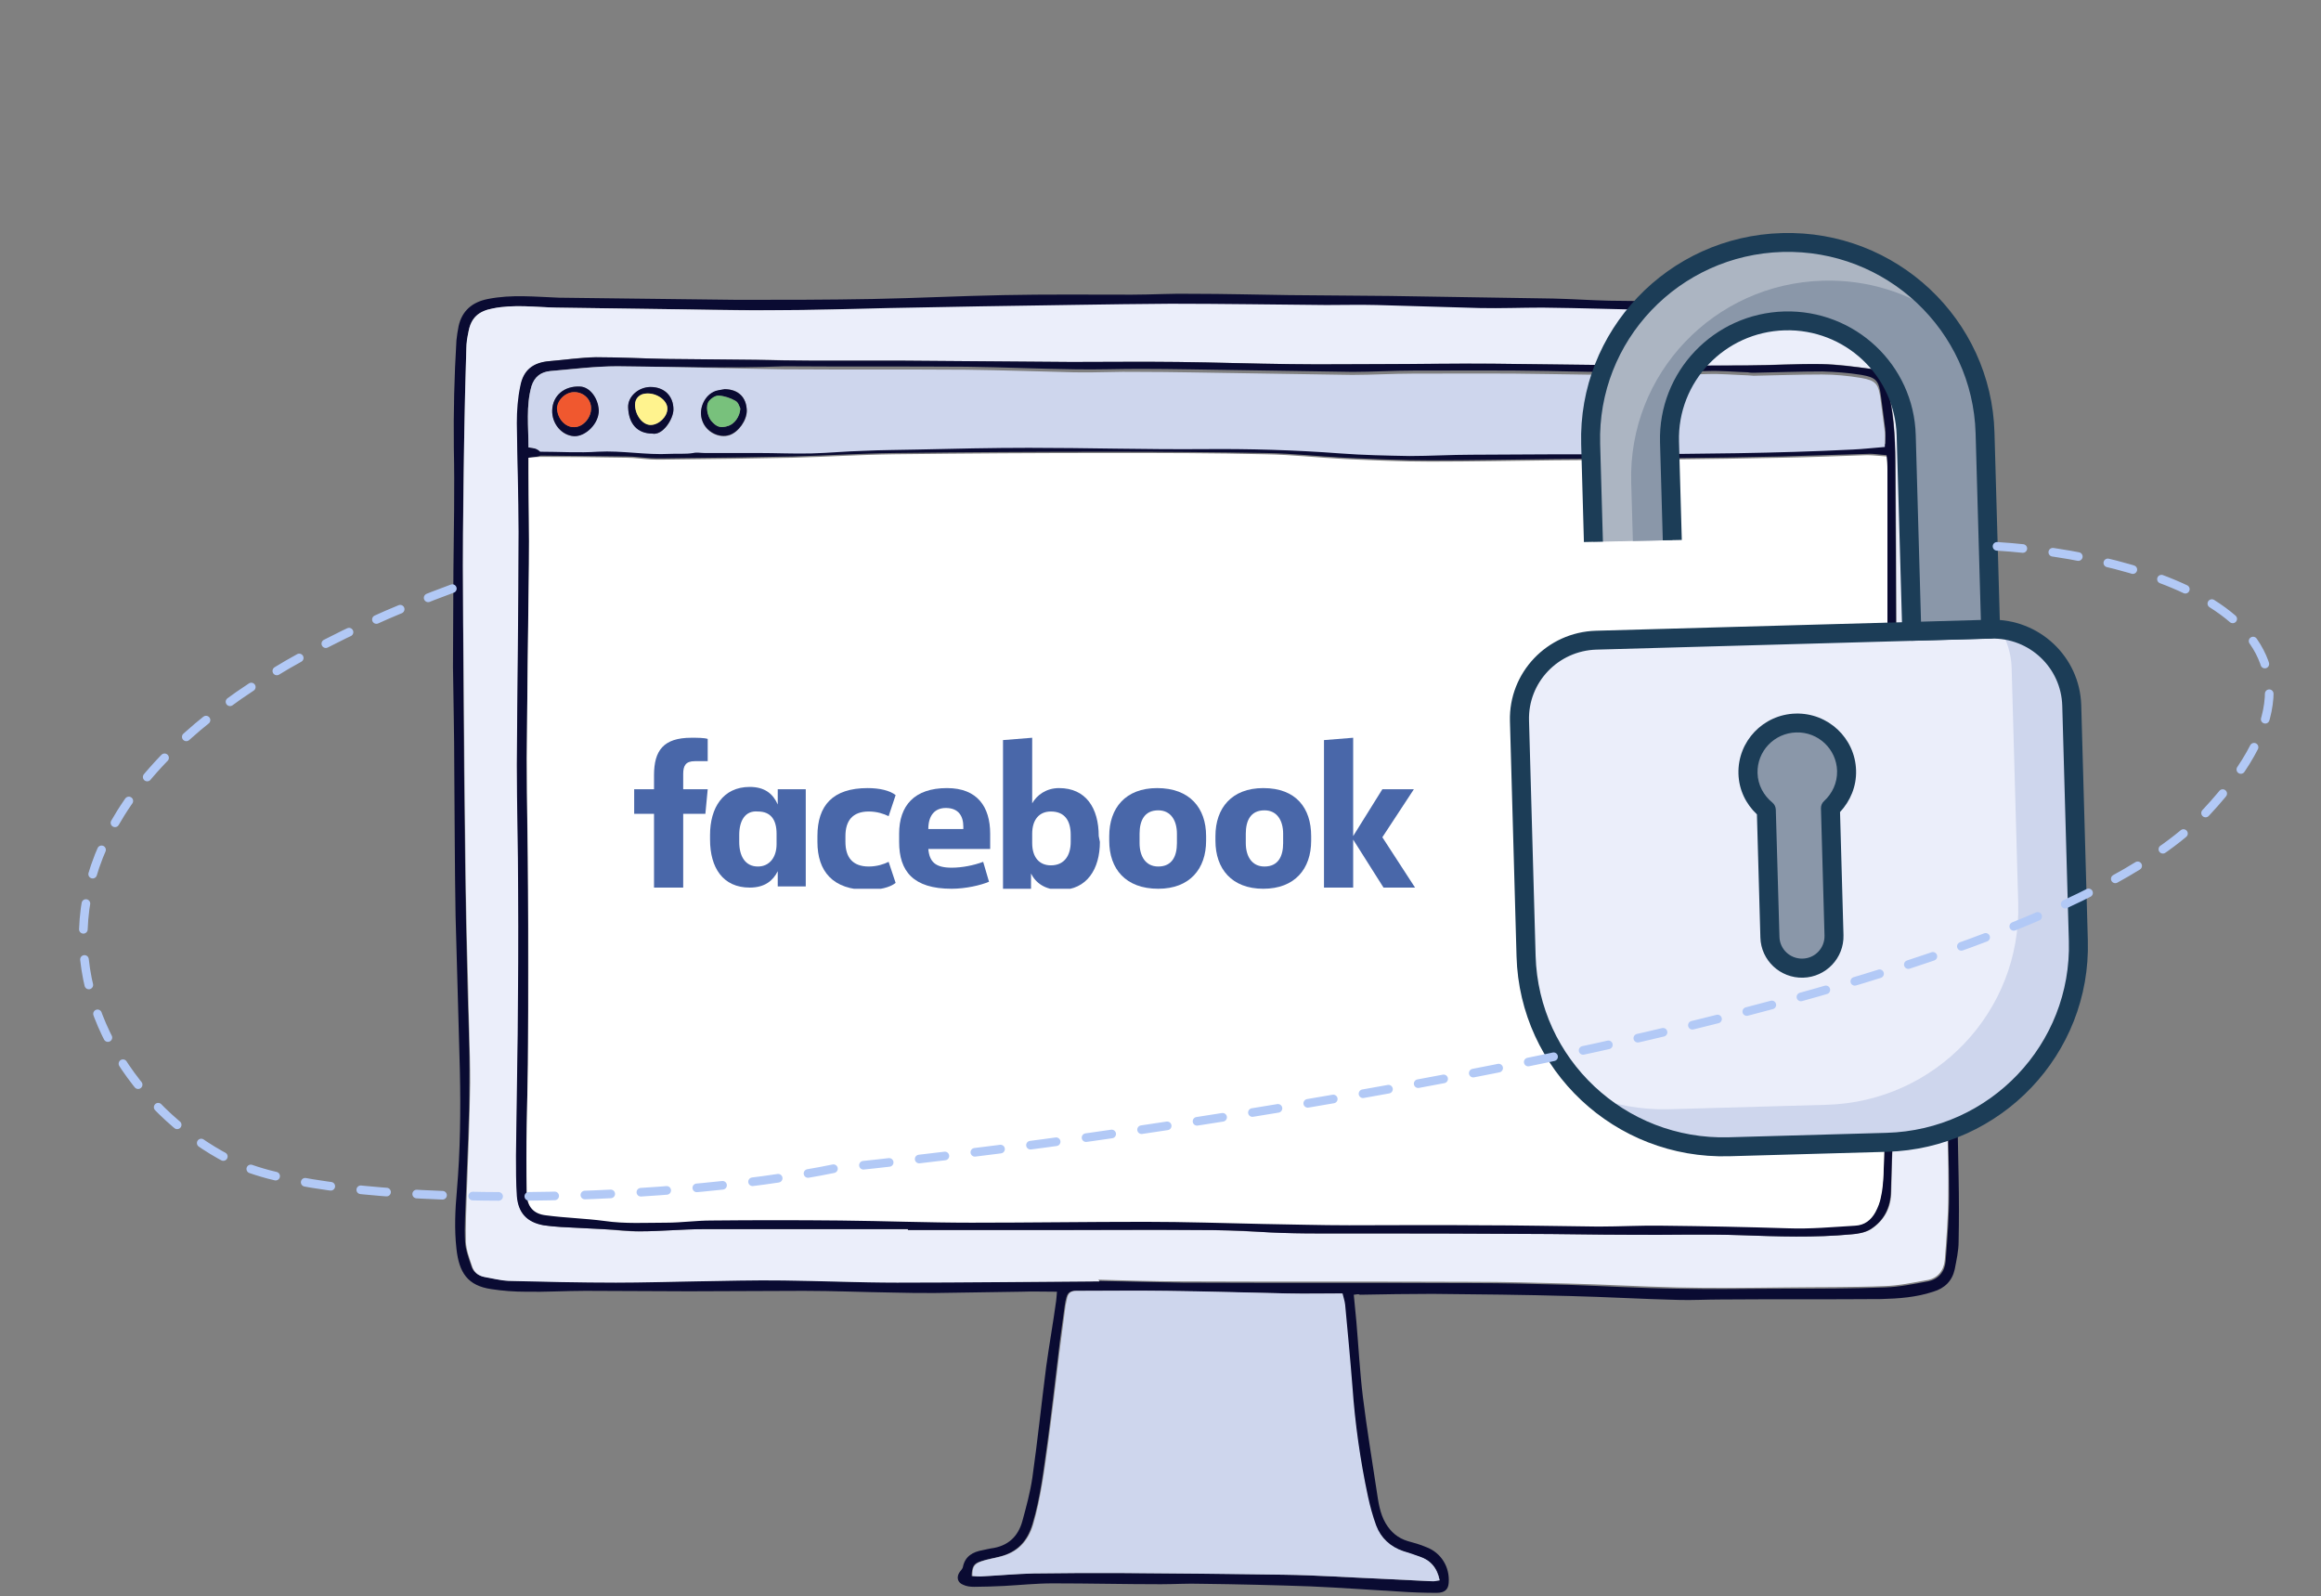
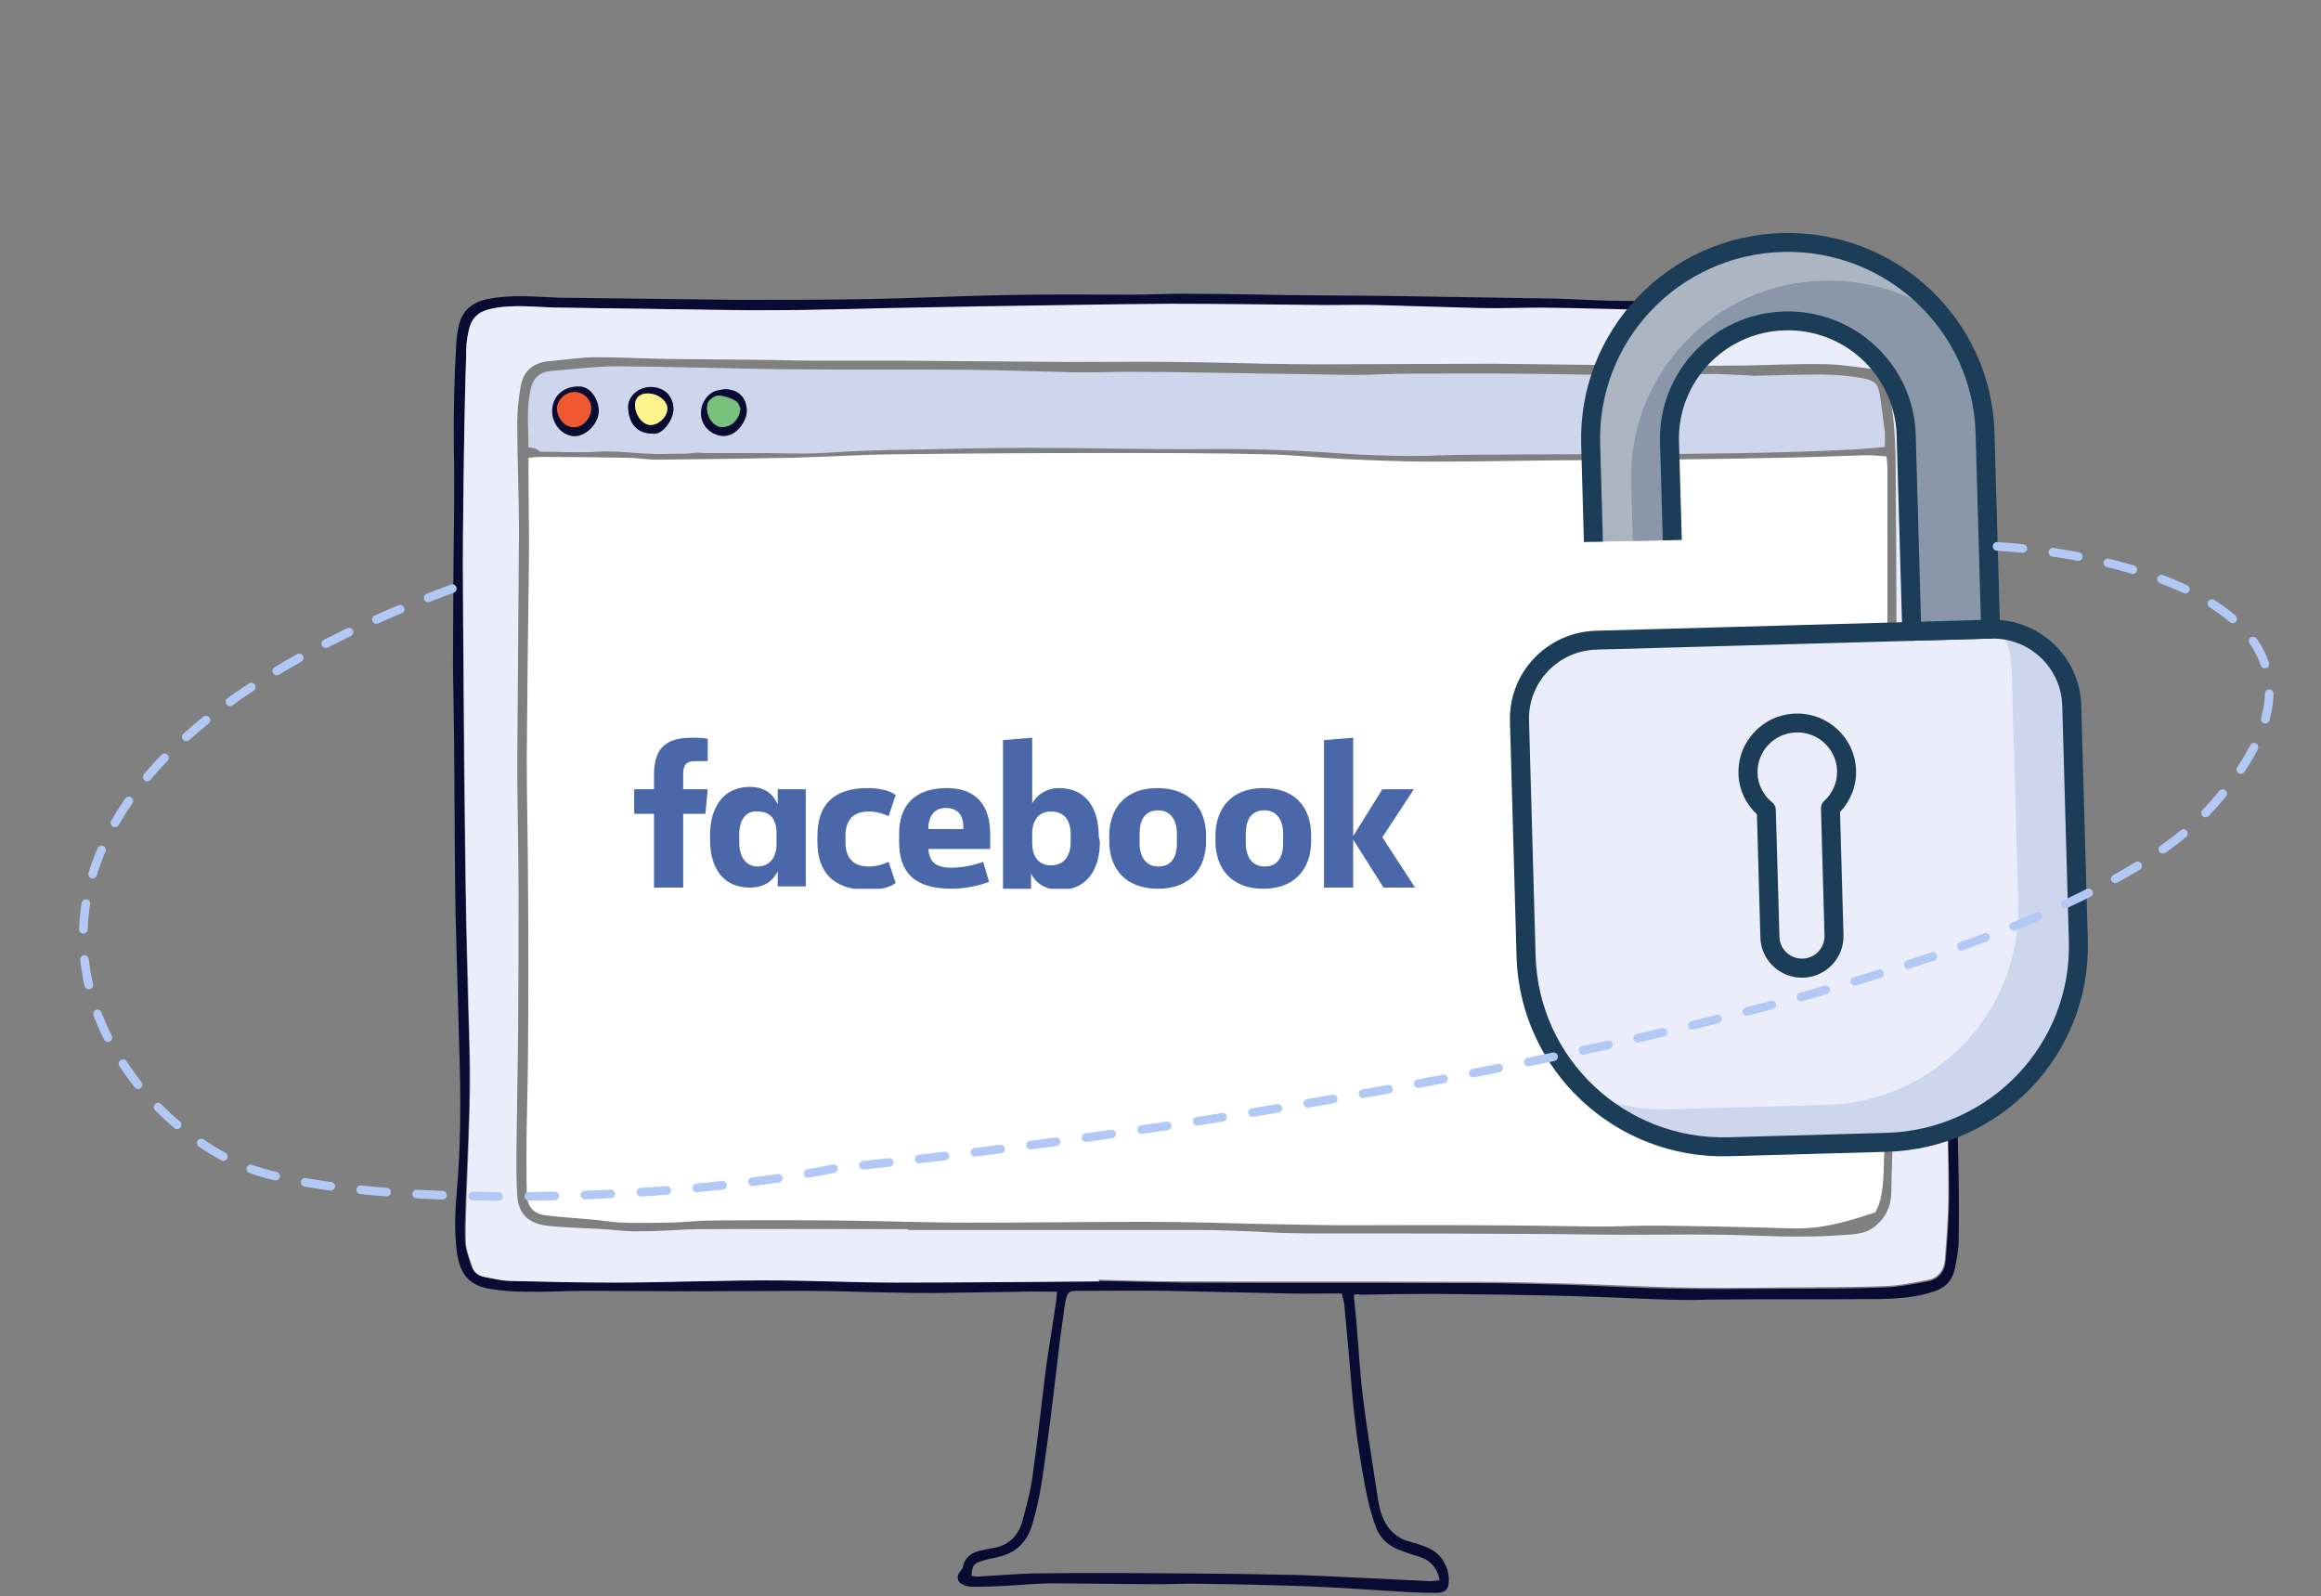
<svg xmlns="http://www.w3.org/2000/svg" width="538" height="370" viewBox="0 0 538 370" fill="none">
  <rect x="0" y="0" width="538" height="370" fill="#808080" stroke="none" />
  <g clip-path="url(#clip0_191_20462)">
    <path fill-rule="evenodd" clip-rule="evenodd" d="M313.8 300.1C314 302.3 314.2 304.3 314.4 306.3C314.9 312.1 315.2 317.9 315.9 323.7C316.8 331 318 338.2 319.1 345.5C319.5 348.1 319.8 350.7 321.2 353.1C322.4 355.1 324 356.5 326.3 357.2C327.8 357.6 329.2 358 330.6 358.6C334.1 359.9 336.1 363.3 335.8 366.9C335.7 368.4 334.9 369.2 333 369.2C330.1 369.2 327.2 369.1 324.4 368.9C317.5 368.5 310.7 368 303.8 367.7C295.3 367.4 286.9 367.2 278.4 367.1C275.3 367 272.2 367.2 269.1 367.2C260.7 367.2 252.3 367 244 367C240.2 367 236.5 367.4 232.7 367.6C230.4 367.7 228.1 367.8 225.8 367.8C224.9 367.8 224 367.7 223.2 367.3C222 366.8 221.7 365.7 222.3 364.6C222.6 364.1 223.1 363.7 223.2 363.2C223.7 360.7 225.5 359.7 227.8 359.3C228.4 359.2 229 359 229.7 358.9C233.6 358.4 236 356.2 237 352.5C237.9 349.2 238.8 345.9 239.3 342.5C240.5 334 241.4 325.4 242.5 316.8C243.2 311.7 244.1 306.7 244.8 301.6C244.9 301 244.9 300.4 245 299.4C242.1 299.4 239.3 299.3 236.6 299.4C230 299.5 223.3 299.6 216.7 299.7C213.5 299.7 210.3 299.7 207.1 299.6C200.2 299.5 193.2 299.2 186.3 299.2C177.4 299.2 168.6 299.3 159.7 299.3C151.7 299.3 143.7 299.2 135.7 299.2C131.1 299.2 126.4 299.5 121.8 299.4C119.2 299.4 116.5 299.2 113.9 298.8C108.4 298 106.4 295 105.8 289.4C105.3 285 105.5 280.4 105.9 276C106.7 266.7 106.8 257.5 106.6 248.2C106.3 236.2 105.9 224.2 105.6 212.3C105.4 200.9 105.4 189.6 105.3 178.2C105.3 170.4 105.1 162.5 105 154.6C105 147.2 105.1 139.7 105.1 132.3C105.2 122.8 105.4 113.3 105.2 103.8C105.1 95.5 105.3 87.2 105.8 78.9C105.9 77.8 106.1 76.7 106.3 75.6C107.1 72 109.5 70 113.1 69.3C118.6 68.2 124.1 68.8 129.6 69C135 69.1 140.4 69.1 145.8 69.2C154.2 69.3 162.6 69.4 171 69.5C181.5 69.5 191.9 69.5 202.4 69.3C212.5 69.1 222.5 68.6 232.6 68.4C242.5 68.2 252.4 68.3 262.3 68.3C267 68.3 271.7 68 276.4 68.1C283.8 68.1 291.3 68.3 298.7 68.4C306.5 68.5 314.4 68.5 322.2 68.6C334.8 68.8 347.5 69 360.1 69.2C364.4 69.3 368.7 69.6 373 69.7C379.5 69.8 385.9 69.8 392.4 70C399.4 70.2 406.5 70.6 413.5 70.8C417.6 71 421.8 71.1 425.9 71.3C426.9 71.3 428 71.3 429 71.1C433.9 70.3 438.9 70.3 443.8 70.5C445 70.5 446.2 70.7 447.4 70.9C449.5 71.3 450.7 72.5 451.4 74.5C452.5 77.3 452.6 80.2 452.7 83.2C452.8 88.2 453.1 93.1 453.1 98.1C453.1 103.3 452.9 108.5 452.9 113.7C452.9 119.5 453.1 125.3 453.1 131.2C453.1 143 453.1 154.7 453.2 166.5C453.2 172.6 453.3 178.7 453.3 184.7C453.2 195.8 453 206.9 453 218C453 224.4 453.2 230.8 453.3 237.2C453.5 249.1 453.8 261 454 272.9C454.1 277.9 454.1 282.8 454 287.8C454 289.9 453.5 292.1 453.1 294.2C452.5 296.9 450.8 298.6 448.1 299.4C444.2 300.7 440.1 301 436 301.1C423.6 301.2 411.2 301.1 398.8 301.2C395.5 301.2 392.2 301.4 389 301.3C380.6 301.1 372.2 300.6 363.9 300.4C353.3 300.1 342.6 300 332 299.9C326.4 299.9 320.8 300 315.2 300.1C314.9 299.9 314.6 300 313.8 300.1ZM254.8 297V296.9C261.3 297 267.7 297.2 274.2 297.3C296.6 297.4 319 297.3 341.4 297.4C348.8 297.4 356.1 297.6 363.5 297.8C372 298.1 380.4 298.6 388.9 298.7C397.3 298.9 405.6 298.7 414 298.7C421.7 298.7 429.3 298.7 437 298.4C440.3 298.3 443.6 297.6 446.9 297C449.4 296.5 450.8 294.7 451 292.3C451.4 287.2 451.8 282.1 451.8 277C451.8 269.3 451.5 261.5 451.4 253.8C451.3 248.1 451.3 242.3 451.2 236.6C451.1 230.2 450.8 223.8 450.8 217.4C450.8 212 451 206.7 451 201.3C451 180 451 158.6 451 137.3C451 130.1 450.9 122.9 450.9 115.7C450.9 105.3 450.9 94.9 450.9 84.5C450.9 82 450.7 79.5 450.3 77.1C449.7 74.1 448.4 72.9 445.4 72.9C441.3 72.8 437.1 72.9 432.9 73C431.1 73 429.4 73.4 427.6 73.3C421.7 73.2 415.8 73 409.9 72.8C401.6 72.6 393.3 72.4 385 72.2C375.9 72 366.8 71.7 357.7 71.6C352.9 71.5 348.1 71.7 343.3 71.7C335.3 71.6 327.3 71.2 319.3 71C315.4 70.9 311.5 71 307.6 71C295.6 70.9 283.5 70.6 271.5 70.7C256.9 70.8 242.3 71.1 227.7 71.3C220.5 71.4 213.3 71.5 206.2 71.7C197 71.6 188.2 71.9 179.3 71.9C169.7 71.9 160.1 71.7 150.5 71.6C143.4 71.5 136.2 71.4 129 71.3C124.1 71.2 119.1 70.5 114.2 71.5C111 72.1 109.2 73.6 108.6 76.8C108.4 78.1 108.2 79.3 108.1 80.6C107.9 87.5 107.7 94.5 107.6 101.4C107.4 111.3 107.3 121.2 107.3 131.1C107.3 140 107.4 148.8 107.4 157.7C107.5 171.6 107.6 185.5 107.8 199.4C107.9 208.7 108.1 217.9 108.3 227.2C108.5 235.1 108.9 243 108.8 250.9C108.8 259.5 108.3 268.1 108 276.8C107.9 280.5 107.6 284.1 107.8 287.8C107.9 289.7 108.6 291.5 109.2 293.3C109.6 294.7 110.6 295.6 112.1 295.9C114 296.2 115.9 296.8 117.7 296.8C126 297 134.3 297.2 142.6 297.2C148.8 297.2 155.1 297 161.3 296.9C168 296.8 174.7 296.6 181.4 296.7C190.2 296.8 199 297.2 207.8 297.2C223.6 297.2 239.2 297.1 254.8 297ZM333.7 366.3C333.2 363.4 331.5 361.6 328.9 360.8C327.6 360.4 326.3 360 325 359.5C322 358.5 319.8 356.6 318.8 353.6C318 351.4 317.4 349.2 316.9 346.9C315.2 338.5 314 330.1 313.3 321.5C312.8 315.1 312.2 308.8 311.6 302.4C311.5 301.5 311.2 300.7 311 299.8C306.6 299.8 302.4 299.9 298.2 299.8C288.9 299.6 279.5 299.4 270.2 299.2C263.3 299.1 256.3 299.2 249.3 299.2C248.1 299.2 247.5 299.6 247.2 300.7C247 301.3 246.9 301.9 246.8 302.6C246.3 306.4 245.7 310.2 245.3 314C244.5 320.7 243.7 327.5 242.8 334.2C241.9 340.6 241.2 347 239.3 353.3C238.1 357.3 235.7 359.8 231.7 360.8C230.2 361.2 228.7 361.4 227.3 361.9C225.6 362.4 225.3 363.2 225.2 365.3C225.8 365.3 226.4 365.5 227 365.4C231.1 365.2 235.3 364.8 239.4 364.7C245.9 364.6 252.4 364.6 258.8 364.6C271.7 364.7 284.7 364.7 297.6 365C304.9 365.1 312.1 365.6 319.4 365.9C323.5 366.1 327.5 366.3 331.6 366.5C332.4 366.5 333 366.3 333.7 366.3Z" fill="#0A0B32" />
    <path fill-rule="evenodd" clip-rule="evenodd" d="M254.8 297C239.2 297.1 223.6 297.3 208 297.3C199.2 297.3 190.4 296.9 181.6 296.8C174.9 296.7 168.2 296.9 161.5 297C155.3 297.1 149 297.3 142.8 297.3C134.5 297.3 126.2 297.1 117.9 296.9C116 296.8 114.1 296.3 112.3 296C110.8 295.7 109.8 294.8 109.4 293.4C108.8 291.6 108.1 289.7 108 287.9C107.9 284.3 108.1 280.6 108.2 276.9C108.5 268.3 108.9 259.7 109 251C109 243.1 108.6 235.2 108.5 227.3C108.2 218 108 208.7 107.9 199.5C107.7 185.6 107.6 171.7 107.5 157.8C107.4 148.9 107.3 140 107.3 131.2C107.3 121.3 107.5 111.4 107.6 101.5C107.7 94.6 107.9 87.6 108.1 80.7C108.1 79.4 108.3 78.2 108.6 76.9C109.2 73.6 111 72.1 114.2 71.5C119.1 70.5 124.1 71.2 129 71.3C136.2 71.4 143.4 71.5 150.6 71.6C160.2 71.7 169.8 72 179.4 71.9C188.3 71.9 197.1 71.6 206 71.4C213.2 71.3 220.4 71.1 227.5 71C242.1 70.8 256.7 70.5 271.3 70.4C283.3 70.4 295.4 70.6 307.4 70.7C311.3 70.7 315.2 70.6 319.1 70.7C327.1 70.9 335.1 71.2 343.1 71.4C347.9 71.5 352.7 71.3 357.5 71.3C366.6 71.4 375.7 71.7 384.8 71.9C393.1 72.1 401.4 72.3 409.7 72.5C415.6 72.7 421.5 72.9 427.4 73C429.2 73 430.9 72.7 432.7 72.7C436.9 72.6 441 72.5 445.2 72.6C448.2 72.7 449.6 73.8 450.1 76.8C450.6 79.2 450.7 81.7 450.7 84.2C450.8 94.6 450.7 105 450.7 115.4C450.7 122.6 450.8 129.8 450.8 137C450.8 158.3 450.8 179.7 450.8 201C450.8 206.4 450.5 211.7 450.6 217.1C450.6 223.5 450.9 229.9 451 236.3C451.1 242 451.1 247.8 451.2 253.5C451.3 261.2 451.7 269 451.6 276.7C451.6 281.8 451.2 286.9 450.8 292C450.6 294.4 449.2 296.3 446.7 296.7C443.4 297.3 440.1 298 436.8 298.1C429.1 298.4 421.5 298.3 413.8 298.4C405.4 298.5 397.1 298.6 388.7 298.4C380.2 298.2 371.8 297.7 363.3 297.5C355.9 297.3 348.6 297.1 341.2 297.1C318.8 297 296.4 297.1 274 297C267.5 297 261.1 296.8 254.6 296.6C254.8 296.9 254.8 296.9 254.8 297ZM210.5 284.9C210.5 285 210.5 285 210.5 285.1C221.9 285.1 233.3 285.1 244.7 285.1C255.8 285.1 266.9 285.1 278 285.1C282.6 285.1 287.1 285.3 291.7 285.5C299.2 286 306.7 285.9 314.2 285.9C327.2 285.9 340.3 285.9 353.3 286C361.6 286 369.9 286.2 378.2 286.2C386.7 286.2 395.2 286 403.6 286.3C412.2 286.6 420.7 286.9 429.2 286.1C430.7 286 432.4 285.7 433.7 284.9C436.8 282.9 438.4 279.9 438.4 276.1C438.5 268.2 439 260.3 439.1 252.4C439.3 236 439.4 219.6 439.4 203.2C439.4 194.8 439.4 186.4 439.4 178C439.4 174.2 439.5 170.3 439.5 166.5C439.5 164.2 439.4 161.9 439.4 159.6C439.4 155.9 439.6 152.3 439.6 148.6C439.6 134.8 439.5 120.9 439.4 107.1C439.3 101 439 95 437.4 89.1C436.8 87 435.7 85.8 433.7 85.5C429.9 85 426.1 84.4 422.3 84.4C416.6 84.3 410.8 84.6 405.1 84.7C396.6 84.8 388.2 84.8 379.7 84.7C368.5 84.6 357.3 84.4 346.1 84.3C337.4 84.3 328.7 84.4 320 84.4C313.1 84.4 306.1 84.5 299.2 84.4C290.5 84.3 281.8 84 273.1 83.9C264.9 83.8 256.7 83.9 248.4 83.9C235.4 83.8 222.4 83.7 209.3 83.6C202.4 83.6 195.4 83.6 188.5 83.6C184.1 83.6 179.7 83.4 175.3 83.4C168.4 83.3 161.5 83.3 154.7 83.2C149.2 83.1 143.7 82.8 138.2 82.8C134.6 82.8 131 83.4 127.5 83.7C123.7 84 121.4 85.8 120.7 89.5C120.2 92.3 119.9 95.2 119.9 98.1C119.9 106.5 120.3 114.9 120.3 123.3C120.2 141.3 120 159.3 119.9 177.3C119.9 187 120.2 196.6 120.2 206.3C120.2 217.4 120.2 228.5 120.1 239.6C120 249 119.8 258.5 119.7 267.9C119.7 271 119.7 274.1 119.9 277.2C120.2 281.1 122.2 283.3 126.1 284C127.4 284.2 128.8 284.3 130.1 284.4C133.4 284.6 136.6 284.7 139.9 284.9C142.8 285.1 145.6 285.5 148.5 285.4C153.4 285.4 158.2 284.9 163.1 284.9C178.8 284.8 194.6 284.9 210.5 284.9Z" fill="#EBEEFA" />
-     <path fill-rule="evenodd" clip-rule="evenodd" d="M333.7 366.3C333 366.4 332.4 366.6 331.8 366.5C327.7 366.3 323.7 366.1 319.6 365.9C312.3 365.6 305.1 365.1 297.8 365C284.9 364.8 271.9 364.7 259 364.6C252.5 364.6 246 364.6 239.6 364.7C235.5 364.8 231.3 365.2 227.2 365.4C226.6 365.4 226 365.3 225.4 365.3C225.4 363.2 225.8 362.5 227.5 361.9C228.9 361.4 230.4 361.2 231.9 360.8C235.9 359.8 238.3 357.3 239.5 353.3C241.3 347.1 242.1 340.6 243 334.2C243.9 327.5 244.7 320.7 245.5 314C246 310.2 246.5 306.4 247 302.6C247.1 302 247.3 301.4 247.4 300.7C247.7 299.6 248.4 299.2 249.5 299.2C256.5 299.2 263.4 299.1 270.4 299.2C279.7 299.3 289.1 299.6 298.4 299.8C302.6 299.9 306.8 299.8 311.2 299.8C311.4 300.7 311.7 301.5 311.8 302.4C312.4 308.8 313 315.1 313.5 321.5C314.1 330 315.3 338.5 317.1 346.9C317.6 349.2 318.2 351.4 319 353.6C320.1 356.5 322.3 358.5 325.2 359.5C326.5 359.9 327.8 360.3 329.1 360.8C331.5 361.6 333.1 363.3 333.7 366.3Z" fill="#CED6ED" />
-     <path fill-rule="evenodd" clip-rule="evenodd" d="M210.5 284.9C194.7 284.9 178.9 284.9 163 284.9C158.1 284.9 153.3 285.4 148.4 285.4C145.5 285.4 142.7 285 139.8 284.9C136.5 284.7 133.3 284.6 130 284.4C128.6 284.3 127.3 284.2 126 284C122.1 283.3 120.1 281.1 119.8 277.2C119.6 274.1 119.6 271 119.6 267.9C119.7 258.5 119.9 249 120 239.6C120.1 228.5 120.2 217.4 120.1 206.3C120.1 196.6 119.8 187 119.8 177.3C119.9 159.3 120.2 141.3 120.2 123.3C120.2 114.9 119.9 106.5 119.8 98.1C119.8 95.2 120 92.3 120.6 89.5C121.3 85.7 123.6 84 127.4 83.7C131 83.4 134.6 82.9 138.1 82.8C143.6 82.8 149.1 83.1 154.6 83.2C161.5 83.3 168.4 83.3 175.2 83.4C179.6 83.5 184 83.6 188.4 83.6C195.3 83.6 202.3 83.6 209.2 83.6C222.2 83.7 235.2 83.8 248.3 83.9C256.5 83.9 264.7 83.8 273 83.9C281.7 84 290.4 84.3 299.1 84.4C306 84.5 313 84.4 319.9 84.4C328.6 84.4 337.3 84.2 346 84.3C357.2 84.4 368.4 84.6 379.6 84.7C388.1 84.8 396.5 84.7 405 84.7C410.7 84.7 416.5 84.3 422.2 84.4C426 84.5 429.8 85 433.6 85.5C435.6 85.8 436.7 87 437.3 89.1C438.9 95 439.3 101.1 439.3 107.1C439.4 120.9 439.5 134.8 439.5 148.6C439.5 152.3 439.3 155.9 439.3 159.6C439.3 161.9 439.4 164.2 439.4 166.5C439.4 170.3 439.3 174.2 439.3 178C439.3 186.4 439.4 194.8 439.3 203.2C439.2 219.6 439.2 236 439 252.4C438.9 260.3 438.5 268.2 438.3 276.1C438.2 279.9 436.7 282.9 433.6 284.9C432.3 285.7 430.6 286 429.1 286.1C420.6 286.9 412 286.6 403.5 286.3C395 286 386.6 286.3 378.1 286.2C369.8 286.2 361.5 286 353.2 286C340.2 285.9 327.1 285.9 314.1 285.9C306.6 285.9 299.1 286 291.6 285.5C287.1 285.2 282.5 285.1 277.9 285.1C266.8 285 255.7 285.1 244.6 285.1C233.2 285.1 221.8 285.1 210.4 285.1C210.5 285 210.5 284.9 210.5 284.9ZM122.5 106.1C122.5 107.3 122.5 108.3 122.5 109.2C122.5 116.3 122.7 123.4 122.6 130.5C122.5 145.5 122.2 160.6 122.1 175.6C122.1 185.8 122.3 195.9 122.4 206.1C122.4 218 122.4 229.9 122.4 241.8C122.4 248 122.2 254.2 122.1 260.4C122 265.7 122 270.9 122.1 276.2C122.1 279.4 123.7 281.1 126.6 281.4C131.1 281.9 135.6 282 140.1 282.7C144.8 283.3 149.7 283.1 154.5 283.1C157.9 283.1 161.4 282.6 164.8 282.6C174.8 282.5 184.8 282.5 194.8 282.6C204.9 282.7 215.1 283.1 225.2 283.1C238.6 283.1 252.1 282.9 265.5 282.9C274.6 282.9 283.7 283.2 292.8 283.4C299.4 283.5 306.1 283.7 312.7 283.7C322.8 283.8 332.8 283.7 342.9 283.7C352.1 283.8 361.3 284 370.5 284C375.5 284 380.5 283.8 385.6 283.8C395.2 283.9 404.8 284 414.4 284.4C419.6 284.6 424.8 284.1 430 283.8C432.3 283.7 433.7 282.5 434.7 280.7C435.3 279.6 435.8 278.4 436 277.1C436.3 275.4 436.5 273.6 436.6 271.9C436.8 265.9 437 259.9 437.1 253.9C437.3 244.3 437.4 234.7 437.4 225.1C437.5 209.2 437.4 193.3 437.4 177.4C437.4 168.6 437.5 159.8 437.5 151C437.5 136.8 437.5 122.7 437.5 108.5C437.5 107.6 437.4 106.6 437.3 105.5C435.7 105.4 434.3 105.1 432.8 105.2C426.2 105.4 419.5 105.6 412.9 105.8C404.4 106 396 106.1 387.5 106.2C378.5 106.3 369.4 106.3 360.4 106.4C350.8 106.5 341.2 106.7 331.6 106.7C325 106.7 318.3 106.4 311.7 106.1C305.6 105.8 299.6 105.1 293.5 105C281.4 104.8 269.4 104.7 257.3 104.7C240.6 104.7 223.9 104.8 207.2 105C199.4 105.1 191.6 105.6 183.7 105.8C174.7 106 165.7 106.1 156.6 106.2C154.7 106.2 152.8 106.3 150.9 106.2C149 106.1 147.1 105.8 145.2 105.8C138.6 105.7 131.9 105.7 125.3 105.6C124.5 105.9 123.7 106 122.5 106.1ZM122.5 103.7C123.7 103.9 124.5 104 125.3 104C129.8 104 134.2 104.3 138.7 104C144.3 103.7 149.8 104.7 155.4 104.5C157.2 104.4 159 104.6 160.8 104.3C161.7 104.2 162.6 104.3 163.4 104.3C164.7 104.3 166 104.3 167.2 104.3C170.1 104.3 172.9 104.3 175.8 104.3C179.9 104.3 184.1 104.5 188.2 104.4C192.2 104.3 196.2 104 200.2 103.8C204.4 103.7 208.5 103.6 212.7 103.5C221.3 103.4 230 103.1 238.6 103.1C252 103.1 265.5 103.5 278.9 103.4C289.5 103.4 300.2 103.6 310.8 104.4C316.1 104.8 321.5 104.9 326.8 105C331.6 105 336.4 104.7 341.2 104.7C352.8 104.6 364.4 104.6 376 104.6C393.8 104.6 411.7 104.4 429.5 103.5C432 103.4 434.4 103.1 437 102.9C437 101.6 437.1 100.5 437 99.4C436.7 96.9 436.3 94.3 436 91.8C435.5 88.3 435 87.5 431.5 86.9C428.5 86.4 425.5 86.2 422.4 86.1C417.1 86.1 411.9 86.3 406.6 86.4C406.1 86.4 405.6 86.4 405.2 86.3C402.1 86.2 399 85.9 395.9 86C383.6 86.4 371.3 86.3 359 86C348.5 85.8 338.1 85.9 327.6 85.9C322.9 85.9 318.2 86.2 313.5 86.2C304.9 86.1 296.4 85.9 287.8 85.8C279.9 85.7 272 85.5 264.1 85.5C259.1 85.5 254.2 85.7 249.2 85.6C240.8 85.5 232.4 85.1 224 85C209.9 84.9 195.9 85 181.8 84.9C168.8 85.4 156 85 143.1 84.9C137.9 84.9 132.8 85.5 127.6 86C125.4 86.2 123.9 87.3 123.2 89.5C121.9 94.1 122.5 98.8 122.5 103.7Z" fill="#0A0B32" />
-     <path fill-rule="evenodd" clip-rule="evenodd" d="M122.5 106.1C123.7 106 124.5 105.9 125.3 105.9C131.9 105.9 138.6 106 145.2 106.1C147.1 106.1 149 106.4 150.9 106.5C152.8 106.6 154.7 106.5 156.6 106.5C165.6 106.4 174.7 106.3 183.7 106.1C191.5 105.9 199.3 105.4 207.2 105.3C223.9 105.1 240.6 105 257.3 105C269.4 105 281.4 105 293.5 105.3C299.6 105.4 305.6 106.1 311.7 106.4C318.3 106.7 325 107 331.6 107C341.2 107 350.8 106.8 360.4 106.7C369.4 106.6 378.5 106.6 387.5 106.5C396 106.4 404.4 106.3 412.9 106.1C419.5 106 426.2 105.7 432.8 105.5C434.2 105.5 435.6 105.7 437.3 105.8C437.4 106.9 437.5 107.8 437.5 108.8C437.5 123 437.5 137.1 437.5 151.3C437.5 160.1 437.4 168.9 437.4 177.7C437.4 193.6 437.4 209.5 437.4 225.4C437.4 235 437.2 244.6 437.1 254.2C437 260.2 436.8 266.2 436.6 272.2C436.5 274 436.4 275.7 436 277.4C435.8 278.6 435.3 279.9 434.7 281C433.7 282.8 432.2 284 430 284.1C424.8 284.4 419.7 284.9 414.4 284.7C404.8 284.4 395.2 284.2 385.6 284.1C380.6 284 375.6 284.3 370.5 284.3C361.3 284.2 352.1 284 342.9 284C332.8 283.9 322.8 284 312.7 284C306.1 284 299.4 283.8 292.8 283.7C283.7 283.5 274.6 283.2 265.5 283.2C252.1 283.2 238.6 283.4 225.2 283.4C215.1 283.4 204.9 283 194.8 282.9C184.8 282.8 174.8 282.8 164.8 282.9C161.4 282.9 157.9 283.4 154.5 283.4C149.7 283.4 144.9 283.7 140.1 283C135.6 282.4 131.1 282.3 126.6 281.7C123.7 281.4 122.1 279.7 122.1 276.5C122 271.2 122 266 122.1 260.7C122.2 254.5 122.4 248.3 122.4 242.1C122.5 230.2 122.5 218.3 122.4 206.4C122.4 196.2 122.1 186.1 122.1 175.9C122.2 160.9 122.4 145.8 122.6 130.8C122.7 123.7 122.5 116.6 122.5 109.5C122.5 108.3 122.5 107.3 122.5 106.1Z" fill="white" />
+     <path fill-rule="evenodd" clip-rule="evenodd" d="M122.5 106.1C123.7 106 124.5 105.9 125.3 105.9C131.9 105.9 138.6 106 145.2 106.1C147.1 106.1 149 106.4 150.9 106.5C152.8 106.6 154.7 106.5 156.6 106.5C165.6 106.4 174.7 106.3 183.7 106.1C191.5 105.9 199.3 105.4 207.2 105.3C223.9 105.1 240.6 105 257.3 105C269.4 105 281.4 105 293.5 105.3C299.6 105.4 305.6 106.1 311.7 106.4C318.3 106.7 325 107 331.6 107C341.2 107 350.8 106.8 360.4 106.7C369.4 106.6 378.5 106.6 387.5 106.5C396 106.4 404.4 106.3 412.9 106.1C419.5 106 426.2 105.7 432.8 105.5C434.2 105.5 435.6 105.7 437.3 105.8C437.4 106.9 437.5 107.8 437.5 108.8C437.5 123 437.5 137.1 437.5 151.3C437.5 160.1 437.4 168.9 437.4 177.7C437.4 193.6 437.4 209.5 437.4 225.4C437.4 235 437.2 244.6 437.1 254.2C437 260.2 436.8 266.2 436.6 272.2C436.5 274 436.4 275.7 436 277.4C435.8 278.6 435.3 279.9 434.7 281C424.8 284.4 419.7 284.9 414.4 284.7C404.8 284.4 395.2 284.2 385.6 284.1C380.6 284 375.6 284.3 370.5 284.3C361.3 284.2 352.1 284 342.9 284C332.8 283.9 322.8 284 312.7 284C306.1 284 299.4 283.8 292.8 283.7C283.7 283.5 274.6 283.2 265.5 283.2C252.1 283.2 238.6 283.4 225.2 283.4C215.1 283.4 204.9 283 194.8 282.9C184.8 282.8 174.8 282.8 164.8 282.9C161.4 282.9 157.9 283.4 154.5 283.4C149.7 283.4 144.9 283.7 140.1 283C135.6 282.4 131.1 282.3 126.6 281.7C123.7 281.4 122.1 279.7 122.1 276.5C122 271.2 122 266 122.1 260.7C122.2 254.5 122.4 248.3 122.4 242.1C122.5 230.2 122.5 218.3 122.4 206.4C122.4 196.2 122.1 186.1 122.1 175.9C122.2 160.9 122.4 145.8 122.6 130.8C122.7 123.7 122.5 116.6 122.5 109.5C122.5 108.3 122.5 107.3 122.5 106.1Z" fill="white" />
    <path fill-rule="evenodd" clip-rule="evenodd" d="M122.5 103.7C122.5 98.8 121.9 94.1 123.2 89.5C123.9 87.3 125.4 86.2 127.6 86C132.8 85.6 137.9 84.9 143.1 84.9C156 85 168.8 85.4 181.7 85.6C195.8 85.7 209.8 85.6 223.9 85.7C232.3 85.8 240.7 86.1 249.1 86.3C254.1 86.4 259 86.1 264 86.2C271.9 86.2 279.8 86.4 287.7 86.5C296.3 86.6 304.8 86.8 313.4 86.9C318.1 86.9 322.8 86.6 327.5 86.6C338 86.6 348.4 86.5 358.9 86.7C371.2 86.9 383.5 87.1 395.8 86.7C398.9 86.6 402 86.9 405.1 87C405.6 87 406.1 87.1 406.5 87.1C411.8 87 417 86.8 422.3 86.8C425.3 86.8 428.4 87.1 431.4 87.6C434.9 88.2 435.4 89 435.9 92.5C436.2 95 436.6 97.6 436.9 100.1C437 101.2 436.9 102.3 436.9 103.6C434.3 103.8 431.8 104.1 429.4 104.2C411.6 105.1 393.8 105.2 375.9 105.3C364.3 105.3 352.7 105.3 341.1 105.4C336.3 105.4 331.5 105.7 326.7 105.7C321.3 105.6 316 105.5 310.7 105.1C300.1 104.3 289.5 104 278.8 104.1C265.4 104.2 251.9 103.8 238.5 103.8C229.9 103.8 221.2 104 212.6 104.2C208.4 104.3 204.3 104.3 200.1 104.5C196.1 104.6 192.1 105 188.1 105.1C184 105.2 179.8 105 175.7 105C172.8 105 170 105 167.1 105C165.8 105 164.5 105 163.3 105C162.4 105 161.5 104.8 160.7 105C158.9 105.3 157.1 105.1 155.3 105.2C149.7 105.5 144.2 104.4 138.6 104.7C134.2 105 129.7 104.7 125.2 104.7C124.5 104 123.7 103.8 122.5 103.7ZM128 95.1C127.9 98.2 130.2 101 133 101.1C135.7 101.2 138.8 98.1 138.7 95.1C138.6 92.4 136.7 89.7 134.4 89.6C130.8 89.4 128.1 91.7 128 95.1ZM168 90.2C167.6 90.3 166.7 90.4 165.9 90.7C163.3 91.6 161.8 94.9 162.8 97.6C163.7 100.2 166.7 101.7 169.1 100.9C171.2 100.2 173.2 97.4 173.1 95.2C173 92.1 171.2 90.2 168 90.2ZM151.2 100.5C153.6 101 156.1 97.2 156.1 94.9C156.1 91.8 154 89.7 150.8 89.7C148.1 89.7 145.6 91.9 145.6 94.4C145.8 98.2 147.7 100.4 151.2 100.5Z" fill="#CED6ED" />
    <path fill-rule="evenodd" clip-rule="evenodd" d="M128 95.1C128.1 91.7 130.8 89.4 134.5 89.6C136.8 89.7 138.7 92.4 138.8 95.1C138.9 98.1 135.8 101.2 133.1 101.1C130.2 100.9 127.9 98.2 128 95.1ZM137 94.6C137 92.5 135.2 90.9 133.1 90.9C131.1 90.9 129.2 92.9 129.2 94.7C129.2 97 131.1 99.1 133.2 99C135.2 98.9 137.1 96.8 137 94.6Z" fill="#0A0B32" />
    <path fill-rule="evenodd" clip-rule="evenodd" d="M168 90.2C171.3 90.3 173 92.2 173.1 95.1C173.1 97.4 171.2 100.1 169.1 100.8C166.7 101.6 163.7 100.1 162.8 97.5C161.8 94.8 163.3 91.5 165.9 90.6C166.6 90.4 167.5 90.3 168 90.2ZM171.6 94.7C171.4 94.3 171.2 93.3 170.5 92.9C169.3 92.2 168 91.8 166.7 91.7C165.9 91.7 164.9 92.4 164.4 93C163.6 94 163.9 96.3 164.9 97.5C166.1 99 167.1 99.3 168.9 98.7C170.2 98.2 171.5 96.6 171.6 94.7Z" fill="#0A0B32" />
    <path fill-rule="evenodd" clip-rule="evenodd" d="M151.2 100.5C147.7 100.5 145.7 98.2 145.6 94.4C145.5 91.9 148 89.7 150.8 89.7C154 89.7 156.1 91.8 156.1 94.9C156.1 97.1 153.6 101 151.2 100.5ZM154.7 94.7C154.7 92.9 152.4 91.2 150 91.2C148.3 91.2 147.2 92.3 147.2 93.8C147.2 96.2 149 98.4 150.8 98.5C152.7 98.5 154.7 96.6 154.7 94.7Z" fill="#0A0B32" />
    <path fill-rule="evenodd" clip-rule="evenodd" d="M137 94.6C137 96.8 135.2 99 133.1 99C131 99.1 129.2 97 129.1 94.7C129.1 92.8 131 90.9 133 90.9C135.2 90.8 137 92.5 137 94.6Z" fill="#F0582F" />
    <path fill-rule="evenodd" clip-rule="evenodd" d="M171.6 94.7C171.5 96.6 170.2 98.3 168.8 98.7C167 99.3 166.1 99 164.8 97.5C163.9 96.3 163.5 94 164.3 93C164.8 92.3 165.9 91.6 166.6 91.7C167.9 91.8 169.3 92.3 170.4 92.9C171.2 93.3 171.4 94.3 171.6 94.7Z" fill="#78C17C" />
    <path fill-rule="evenodd" clip-rule="evenodd" d="M154.7 94.7C154.7 96.6 152.7 98.5 150.8 98.5C148.9 98.5 147.2 96.2 147.2 93.8C147.2 92.3 148.3 91.2 150 91.2C152.3 91.1 154.7 92.8 154.7 94.7Z" fill="#FFF38E" />
    <g clip-path="url(#clip1_191_20462)">
      <path d="M161.069 176.426C158.904 176.426 158.363 177.512 158.363 179.411V182.938H164.045L163.504 188.636H158.363V205.729H151.599V188.636H147V182.938H151.599V179.682C151.599 173.984 153.764 171 160.257 171C161.61 171 163.233 171 164.045 171.271V176.426" fill="#4967A9" />
      <path d="M164.586 193.52C164.586 187.279 167.562 182.396 173.785 182.396C177.302 182.396 179.196 184.023 180.278 186.465V182.938H186.771V205.458H180.278V201.93C179.196 204.101 177.302 205.729 173.785 205.729C167.562 205.729 164.586 201.116 164.586 194.605M171.35 195.147C171.35 198.403 172.703 200.845 175.679 200.845C178.384 200.845 180.007 198.675 180.007 195.69V193.248C180.007 189.992 178.655 188.093 175.679 188.093C172.703 187.822 171.35 190.264 171.35 193.52V195.147Z" fill="#4967A9" />
      <path d="M201.11 182.667C203.816 182.667 206.251 183.209 207.604 184.294L205.98 189.178C204.898 188.635 203.275 188.093 201.381 188.093C197.593 188.093 195.97 190.263 195.97 193.791V195.147C195.97 198.674 197.593 200.845 201.381 200.845C203.275 200.845 204.898 200.302 205.98 199.76L207.604 204.643C206.251 205.729 203.816 206.271 201.11 206.271C192.994 206.271 189.477 201.93 189.477 195.147V193.791C189.477 186.736 192.994 182.667 201.11 182.667Z" fill="#4967A9" />
      <path d="M208.416 195.147V193.248C208.416 186.736 211.933 182.667 219.509 182.667C226.543 182.667 229.519 187.008 229.519 193.248V196.775H215.18C215.45 199.76 216.803 201.116 220.591 201.116C223.026 201.116 225.731 200.573 227.896 199.76L229.249 204.372C227.355 205.186 223.838 206 220.591 206C211.663 206 208.416 201.93 208.416 195.147ZM215.18 192.163H223.296V191.62C223.296 189.178 222.214 187.279 219.238 187.279C216.533 187.279 215.18 189.178 215.18 192.163Z" fill="#4967A9" />
      <path d="M254.951 195.147C254.951 201.388 251.975 206.271 245.752 206.271C242.235 206.271 240.071 204.643 238.988 202.473V206H232.495V171.543L239.259 171V186.194C240.341 184.295 242.506 182.667 245.482 182.667C251.704 182.667 254.68 187.279 254.68 193.791M248.187 193.519C248.187 190.264 246.834 188.093 243.588 188.093C240.882 188.093 239.259 189.992 239.259 193.248V195.419C239.259 198.674 240.882 200.574 243.588 200.574C246.834 200.574 248.187 198.132 248.187 195.147V193.519Z" fill="#4967A9" />
      <path d="M257.115 194.876V193.791C257.115 187.279 260.903 182.667 268.208 182.667C275.783 182.667 279.571 187.279 279.571 193.791V194.876C279.571 201.387 275.783 206 268.478 206C260.903 206 257.115 201.387 257.115 194.876ZM272.807 193.248C272.807 190.263 271.455 187.822 268.478 187.822C265.232 187.822 264.15 190.263 264.15 193.248V195.418C264.15 198.403 265.502 200.845 268.478 200.845C271.725 200.845 272.807 198.403 272.807 195.418V193.248Z" fill="#4967A9" />
      <path d="M281.735 194.876V193.791C281.735 187.279 285.523 182.667 292.828 182.667C300.404 182.667 303.921 187.279 303.921 193.791V194.876C303.921 201.387 300.133 206 292.828 206C285.523 206 281.735 201.387 281.735 194.876ZM297.427 193.248C297.427 190.263 296.075 187.822 293.099 187.822C289.852 187.822 288.77 190.263 288.77 193.248V195.418C288.77 198.403 290.122 200.845 293.099 200.845C296.345 200.845 297.427 198.403 297.427 195.418V193.248Z" fill="#4967A9" />
      <path d="M313.66 193.791L320.424 182.938H327.729L320.424 194.062L328 205.729H320.695L313.66 194.605V205.729H306.896V171.543L313.66 171" fill="#4967A9" />
    </g>
  </g>
  <g clip-path="url(#clip2_191_20462)">
    <path d="M437.334 264.773L400.759 265.802C375.497 266.504 354.469 246.722 353.764 221.632L352.211 167.08C351.929 157.048 359.879 148.677 369.993 148.397L461.444 145.848C471.534 145.567 479.955 153.471 480.237 163.526L481.766 218.078C482.472 243.144 462.573 264.072 437.334 264.773Z" fill="#CED6ED" />
    <path d="M368.606 253.9C359.785 245.88 354.117 234.446 353.74 221.609L352.211 167.08C351.929 157.049 359.879 148.677 369.993 148.397L461.444 145.848C462.196 145.825 462.925 145.848 463.655 145.918C465.231 148.514 466.195 151.554 466.289 154.804L467.818 209.356C468.523 234.469 448.625 255.373 423.386 256.075L386.811 257.104C380.366 257.267 374.227 256.122 368.606 253.9Z" fill="#EBEEFA" />
    <path fill-rule="evenodd" clip-rule="evenodd" d="M437.381 266.971C463.842 266.223 484.705 244.313 483.953 217.984L482.424 163.455C482.095 152.208 472.663 143.346 461.349 143.65L369.922 146.198C358.609 146.526 349.694 155.902 350 167.149L351.529 221.702C352.281 248.007 374.321 268.748 400.806 268L437.381 266.971ZM437.263 262.575L400.688 263.604C376.649 264.282 356.633 245.459 355.951 221.561L354.422 167.009C354.163 158.17 361.172 150.828 370.063 150.571L461.49 148.022C470.381 147.765 477.767 154.733 478.025 163.572L479.554 218.124C480.236 241.998 461.302 261.92 437.263 262.575Z" fill="#1C3D57" />
    <path fill-rule="evenodd" clip-rule="evenodd" d="M369.344 125.589L387.6 125.2L386.952 102.426C386.529 87.367 398.478 74.811 413.625 74.39C428.773 73.969 441.404 85.847 441.827 100.906L443.121 146.362L461.42 145.848L460.127 100.391C459.421 75.302 438.393 55.52 413.131 56.221C387.893 56.923 367.994 77.827 368.7 102.94L369.344 125.589Z" fill="#ACB5C2" />
    <path fill-rule="evenodd" clip-rule="evenodd" d="M378.496 125.394L387.601 125.2L386.952 102.402C386.529 87.344 398.477 74.787 413.625 74.366C428.773 73.945 441.403 85.824 441.827 100.882L443.121 146.339L461.42 145.824L460.126 100.368C459.844 90.15 456.175 80.797 450.224 73.361C442.438 67.866 432.842 64.756 422.539 65.06C397.301 65.761 377.402 86.666 378.108 111.779L378.496 125.394Z" fill="#8A97A9" />
    <path fill-rule="evenodd" clip-rule="evenodd" d="M367.145 125.636L371.551 125.542L370.91 102.87C370.228 78.973 389.163 59.074 413.201 58.396C437.24 57.741 457.257 76.565 457.939 100.439L459.162 143.697L445.284 144.094L444.061 100.836C443.614 84.562 429.972 71.748 413.601 72.192C397.231 72.66 384.341 86.198 384.788 102.473L385.432 125.246L389.835 125.152L389.186 102.356C388.786 88.513 399.771 76.962 413.695 76.565C427.62 76.167 439.239 87.087 439.639 100.93L440.933 146.386C440.956 147.602 441.991 148.56 443.191 148.514L461.42 147.999C462.008 147.999 462.596 147.765 462.996 147.345C463.396 146.924 463.631 146.339 463.607 145.755L462.314 100.298C461.608 74.016 439.545 53.275 413.084 54.023C386.623 54.748 365.759 76.681 366.512 102.987L367.145 125.636Z" fill="#1C3D57" />
-     <path d="M428.043 178.607C427.855 172.341 422.61 167.383 416.283 167.571C409.979 167.758 404.993 172.972 405.181 179.262C405.275 182.699 406.945 185.692 409.415 187.727L410.238 217.212C410.356 221.281 413.766 224.508 417.882 224.391C421.975 224.274 425.221 220.883 425.103 216.791L424.28 187.282C426.656 185.131 428.138 182.045 428.043 178.607Z" fill="#8A97A9" />
    <path fill-rule="evenodd" clip-rule="evenodd" d="M430.23 178.561C430.019 171.078 423.739 165.186 416.212 165.396C408.685 165.607 402.758 171.85 402.969 179.332C403.063 183.074 404.71 186.371 407.25 188.756L408.05 217.306C408.191 222.591 412.637 226.753 417.952 226.612C423.268 226.472 427.455 222.053 427.314 216.768L426.514 188.218C428.89 185.669 430.348 182.279 430.23 178.561ZM425.832 178.678C425.902 181.46 424.703 183.939 422.798 185.692C422.327 186.113 422.069 186.745 422.092 187.376L422.915 216.862C422.986 219.738 420.728 222.123 417.835 222.193C414.942 222.263 412.542 220.018 412.472 217.142L411.625 187.657C411.602 187.025 411.319 186.417 410.825 186.02C408.826 184.383 407.462 181.975 407.391 179.192C407.25 174.118 411.272 169.909 416.353 169.769C421.433 169.605 425.691 173.603 425.832 178.678Z" fill="#1C3D57" />
  </g>
  <path d="M462.906 126.636C496.35 128.725 552.869 143.979 511.395 188.284C469.92 232.589 282.498 261.712 193.97 270.736C152.61 279.312 77.016 280.118 54.623 269.524C16.28 251.382 -17.9 181.424 106 136" stroke="#B2C9F6" stroke-width="2" stroke-linecap="round" stroke-dasharray="6 7" />
  <defs>
    <clipPath id="clip0_191_20462">
      <rect width="349.1" height="301.2" fill="white" transform="translate(105 68)" />
    </clipPath>
    <clipPath id="clip1_191_20462">
      <rect width="181" height="35" fill="white" transform="translate(147 171)" />
    </clipPath>
    <clipPath id="clip2_191_20462">
      <rect width="134" height="214" fill="white" transform="translate(350 54)" />
    </clipPath>
  </defs>
</svg>